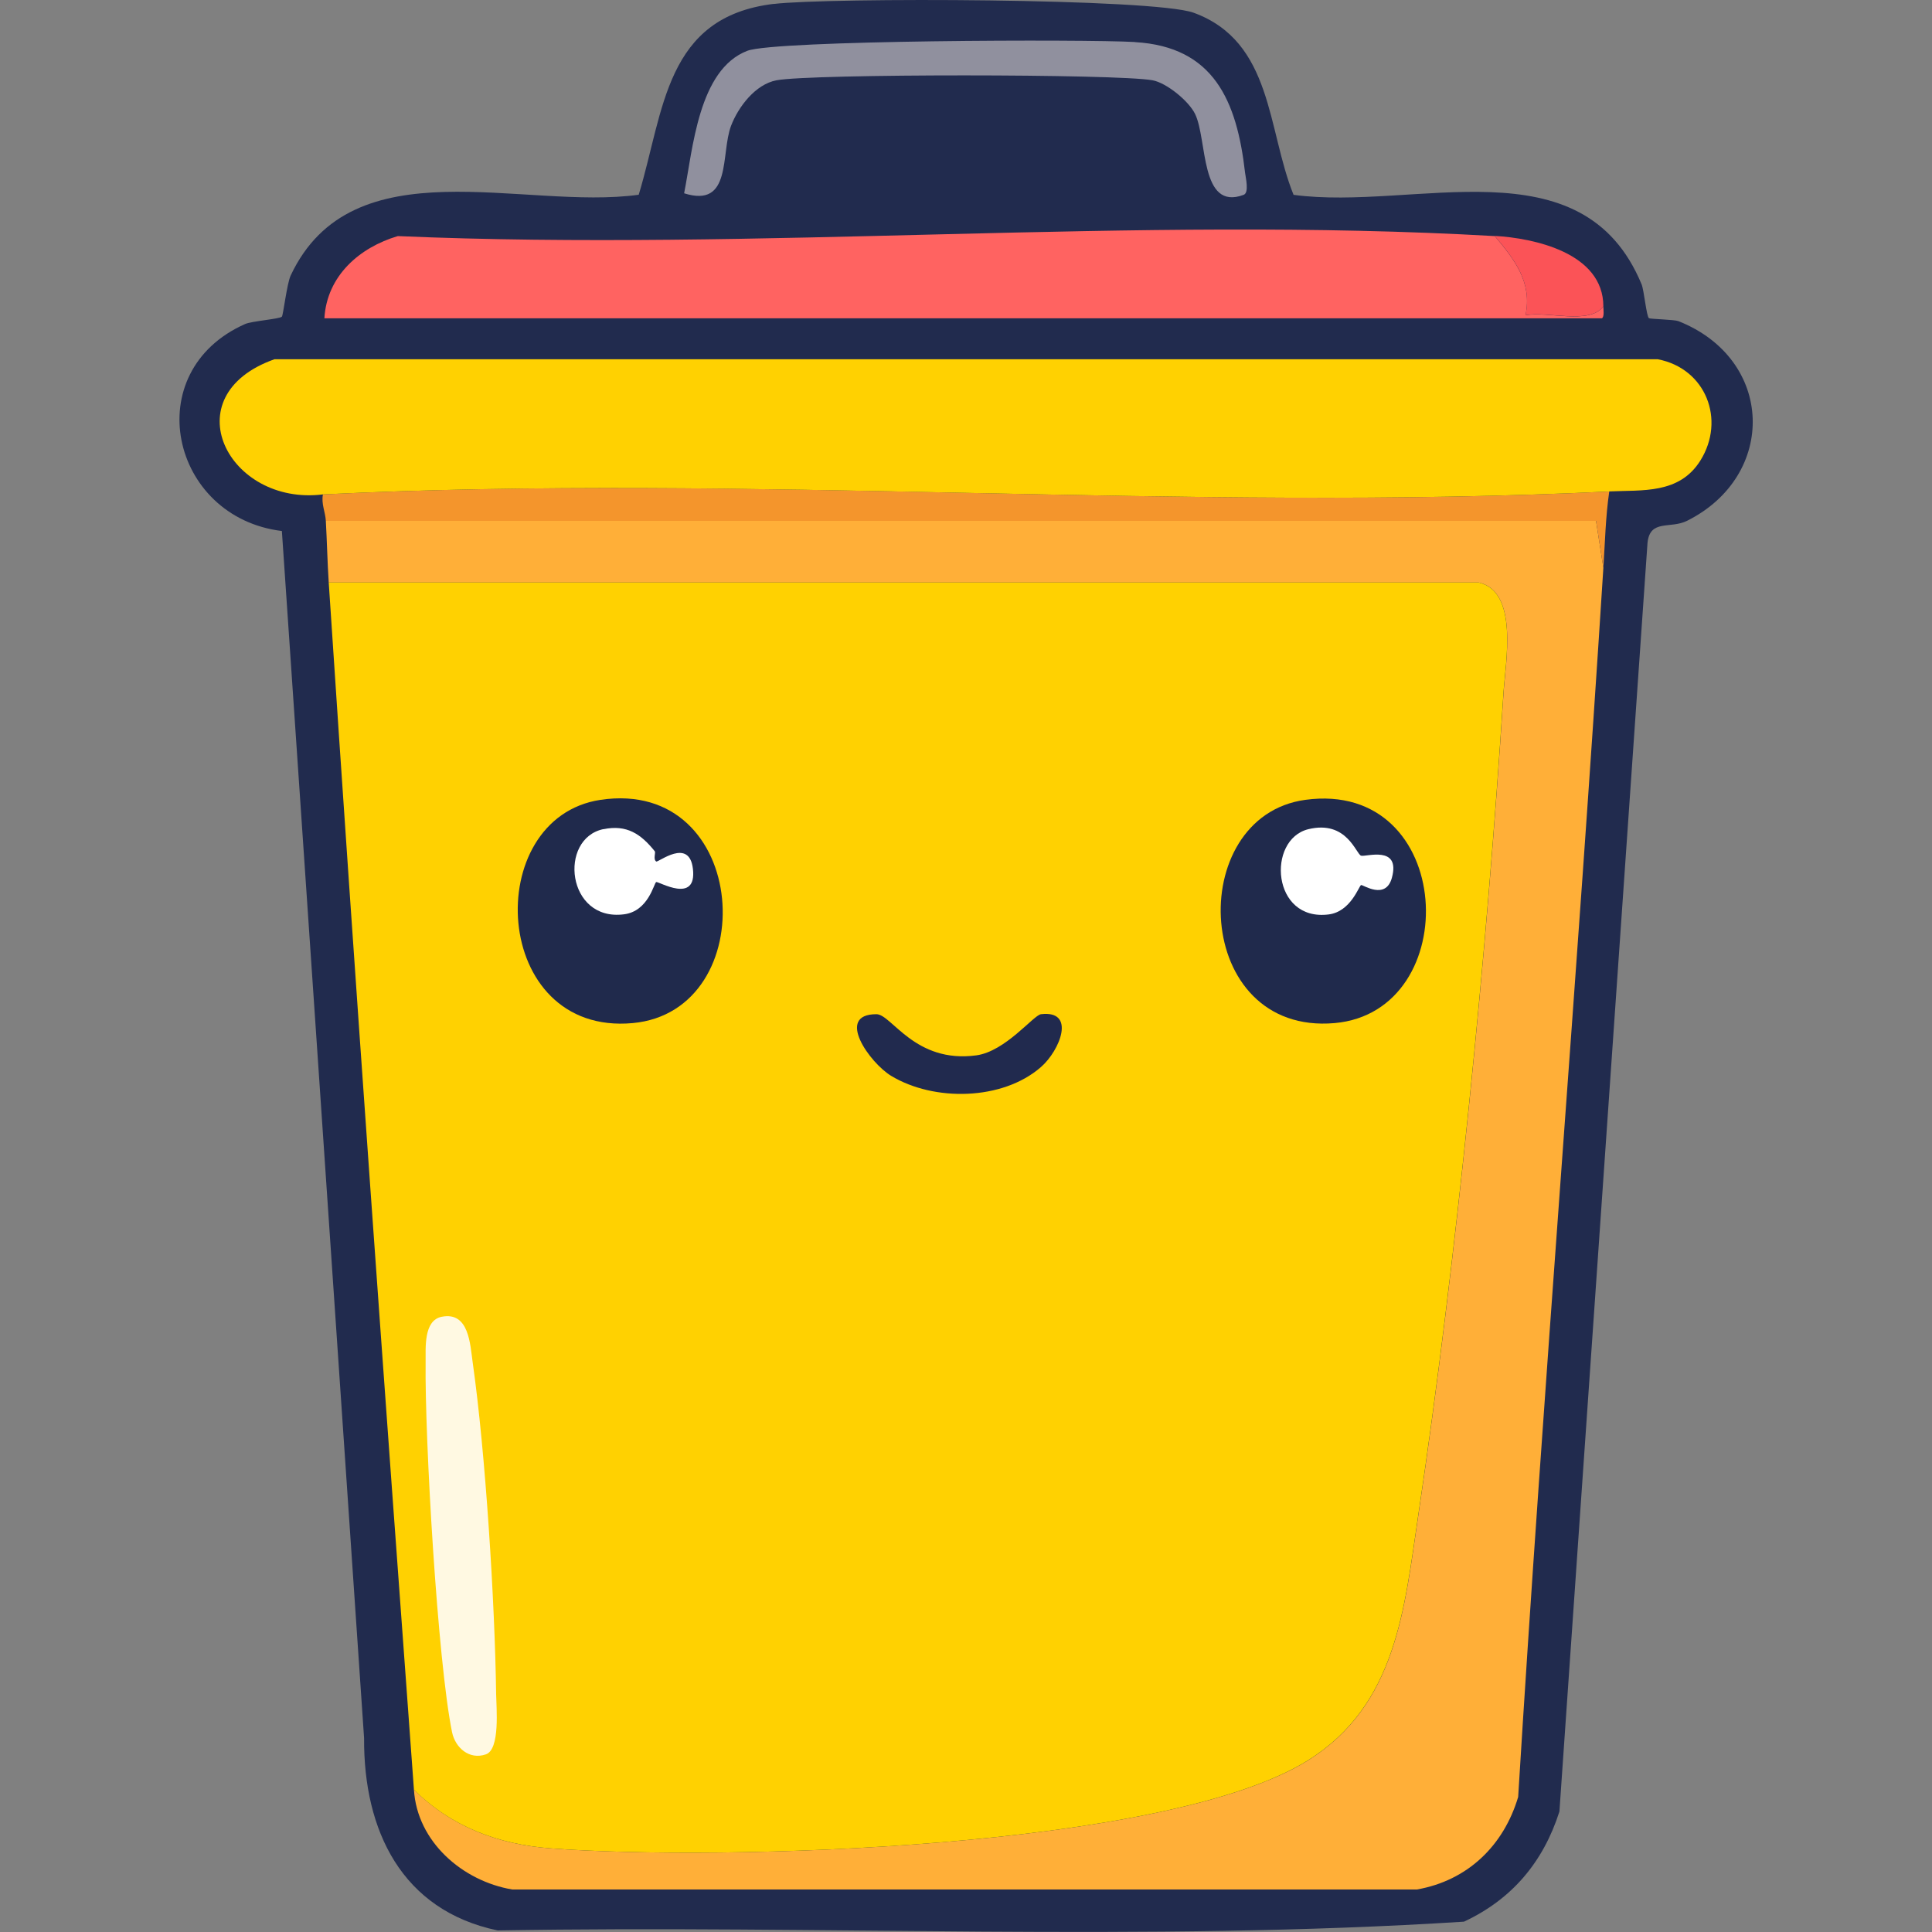
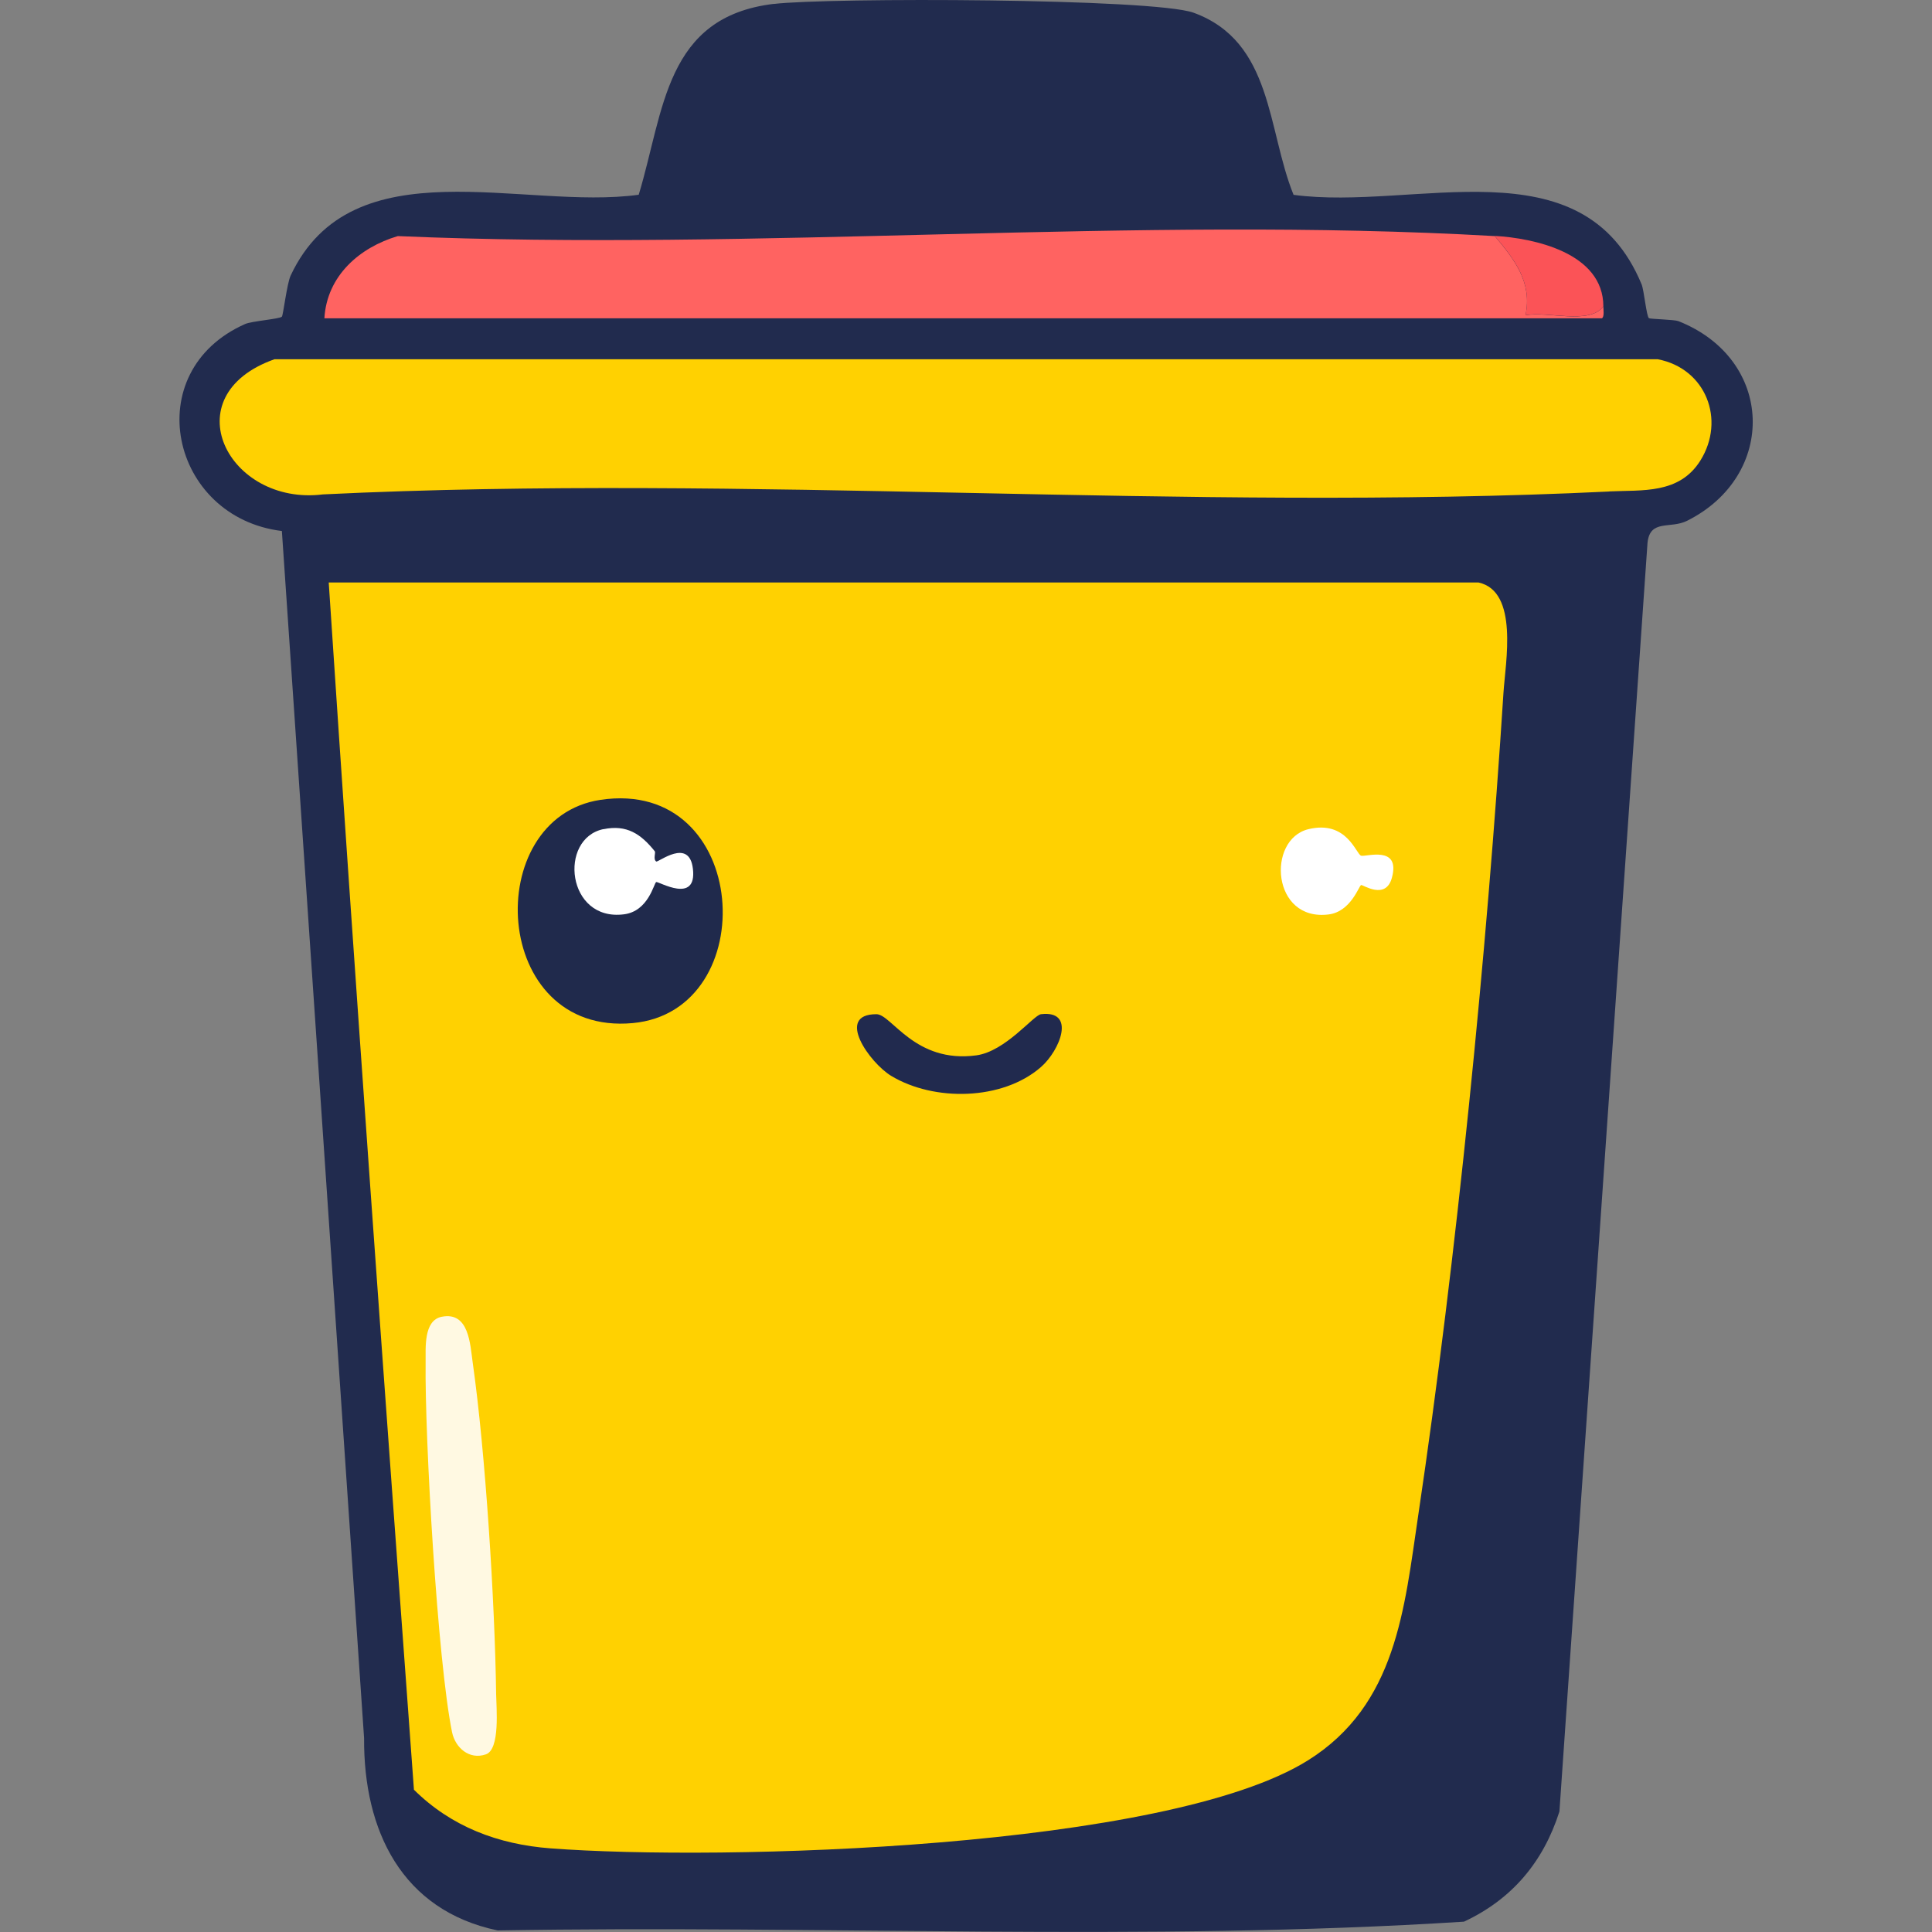
<svg xmlns="http://www.w3.org/2000/svg" id="Calque_1" viewBox="0 0 200 200">
  <rect x="0" y="0" width="200" height="200" fill="#808080" stroke="none" />
  <defs>
    <style>.cls-1{fill:#90909e;}.cls-2{fill:#212a4e;}.cls-3{fill:#ffd101;}.cls-4{fill:#fff;}.cls-5{fill:#ffaf38;}.cls-6{fill:#fff9e2;}.cls-7{fill:#fb5357;}.cls-8{fill:#202a4c;}.cls-9{fill:#f4952c;}.cls-10{fill:#212b4e;}.cls-11{fill:#ff6361;}</style>
  </defs>
  <path class="cls-10" d="M80.09.41c5.69-.68,39.33-.6,43.48.91,8.21,3,7.6,12.1,10.34,18.85,12.56,1.69,29.91-5.52,36.03,9.27.25.61.5,3.32.76,3.5.13.09,2.61.14,3.04.3,9.98,3.95,10.24,16,.91,20.67-1.73.87-3.84-.2-4.1,2.28l-9.12,131.34c-1.67,5.23-4.91,9.08-9.88,11.4-33.05,2.11-66.74.32-100.03.91-9.93-2.08-13.89-10.34-13.83-19.91l-8.51-124.96c-11.55-1.41-14.9-16.52-3.8-21.43.67-.3,3.59-.52,3.8-.76.14-.16.52-3.43.91-4.26,6.38-13.57,24.09-6.71,36.03-8.36,2.64-8.72,2.72-18.42,13.99-19.76Z" />
-   <path class="cls-5" d="M165.98,58.78c-2.69,42.42-6.22,84.8-8.82,127.24-1.5,5.04-5.23,8.66-10.49,9.58H53.03c-5.15-.87-9.86-4.95-10.18-10.34,3.87,3.84,8.72,5.67,14.14,6.08,17.59,1.34,63.81.06,78.44-9.12,9.14-5.74,9.95-15.64,11.4-25.39,3.95-26.5,7.11-58.35,8.82-85.13.2-3.12,1.59-10.48-2.58-11.4H34.03c-.14-2.13-.18-4.26-.3-6.38h131.49l.76,4.86Z" />
-   <path class="cls-9" d="M166.59,50.88c-.38,2.6-.44,5.28-.61,7.9l-.76-4.86H33.73c-.05-.92-.49-1.77-.3-2.74,43.97-2.15,89.34,1.82,133.16-.3Z" />
+   <path class="cls-9" d="M166.59,50.88l-.76-4.86H33.73c-.05-.92-.49-1.77-.3-2.74,43.97-2.15,89.34,1.82,133.16-.3Z" />
  <path class="cls-3" d="M166.59,50.88c-43.82,2.12-89.19-1.84-133.16.3-9.81,1.22-15.65-10.22-5.02-13.99h143.2c4.98.95,7.05,6.27,4.41,10.49-2.19,3.49-6.01,3.03-9.42,3.19Z" />
  <path class="cls-11" d="M154.73,24.43c2.04,2.43,3.91,4.79,3.19,8.21,2.31-.46,6.56,1.03,8.06-.91,0,.3.12,1.06-.15,1.22H33.58c.26-4.41,3.65-7.34,7.6-8.51,37.32,1.61,76.45-2.14,113.55,0Z" />
-   <path class="cls-1" d="M117.49,4.36c8.15.47,10.55,6.06,11.4,13.53.05.45.45,2.06-.15,2.28-4.53,1.7-3.74-5.71-5.02-8.36-.65-1.35-2.95-3.23-4.41-3.5-3.66-.67-35.29-.68-38.92,0-2.2.41-3.97,2.77-4.71,4.71-1.1,2.9.12,8.56-4.86,6.99.91-4.58,1.47-12.8,6.54-14.75,2.88-1.11,35.03-1.21,40.13-.91Z" />
  <path class="cls-7" d="M165.98,31.72c-1.49,1.94-5.75.45-8.06.91.72-3.42-1.15-5.78-3.19-8.21,4.04.23,11.24,1.74,11.25,7.3Z" />
  <path class="cls-3" d="M42.85,185.26c-3.06-41.63-6.07-83.3-8.82-124.96h119.03c4.18.92,2.78,8.28,2.58,11.4-1.71,26.78-4.87,58.62-8.82,85.13-1.45,9.75-2.26,19.65-11.4,25.39-14.63,9.18-60.85,10.46-78.44,9.12-5.41-.41-10.27-2.24-14.14-6.08Z" />
  <path class="cls-6" d="M45.74,136.31c2.82-.56,2.93,2.89,3.19,4.71,1.33,9.36,2.3,24.83,2.43,34.36.02,1.41.43,5.71-1.06,6.23-1.73.6-3.17-.7-3.5-2.28-1.5-7.28-2.84-30.46-2.74-38.31.02-1.45-.24-4.33,1.67-4.71Z" />
  <path class="cls-2" d="M90.73,104.99c1.57,0,3.96,5.12,10.34,4.26,3.02-.41,5.92-4.16,6.69-4.26,3.65-.44,1.98,3.74,0,5.47-3.98,3.48-11.08,3.59-15.51.91-2.19-1.32-5.84-6.39-1.52-6.38Z" />
-   <path class="cls-8" d="M135.12,82.8c15.58-2.13,16.58,21.91,3.04,23.11-14.71,1.29-15.59-21.39-3.04-23.11Z" />
  <path class="cls-4" d="M135.43,85.84c4-.98,4.94,2.57,5.47,2.74.48.15,4.11-1.12,3.19,2.28-.64,2.37-3.01.7-3.19.76-.22.07-1.05,2.74-3.34,3.04-5.92.77-6.45-7.75-2.13-8.82Z" />
  <path class="cls-8" d="M62.16,82.8c15.56-2.33,16.89,21.86,3.34,23.11-14.69,1.35-15.76-21.24-3.34-23.11Z" />
  <path class="cls-4" d="M62.46,85.84c2.43-.51,3.9.51,5.32,2.28.12.15-.19.83.15,1.06.2.14,3.42-2.52,3.8.76.43,3.71-3.55,1.28-3.8,1.37-.23.08-.78,3.02-3.34,3.34-5.93.76-6.81-7.83-2.13-8.82Z" />
</svg>